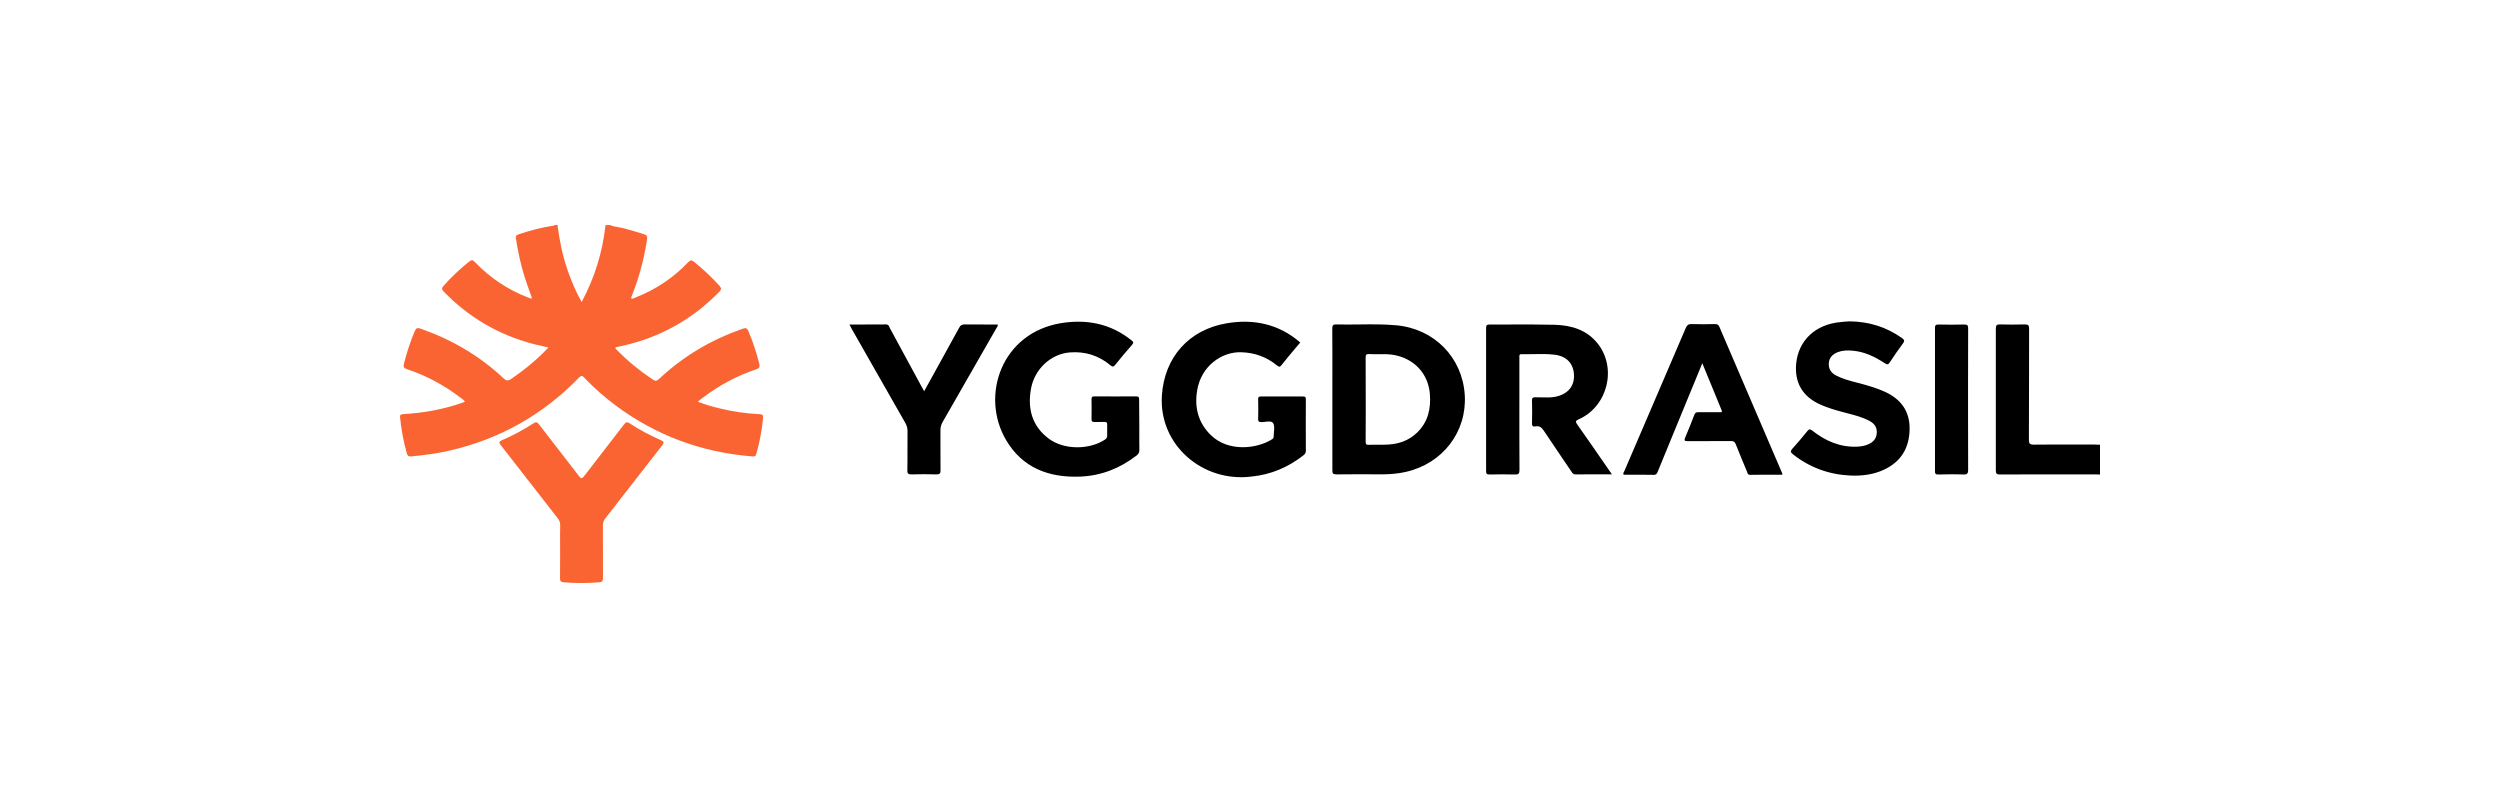
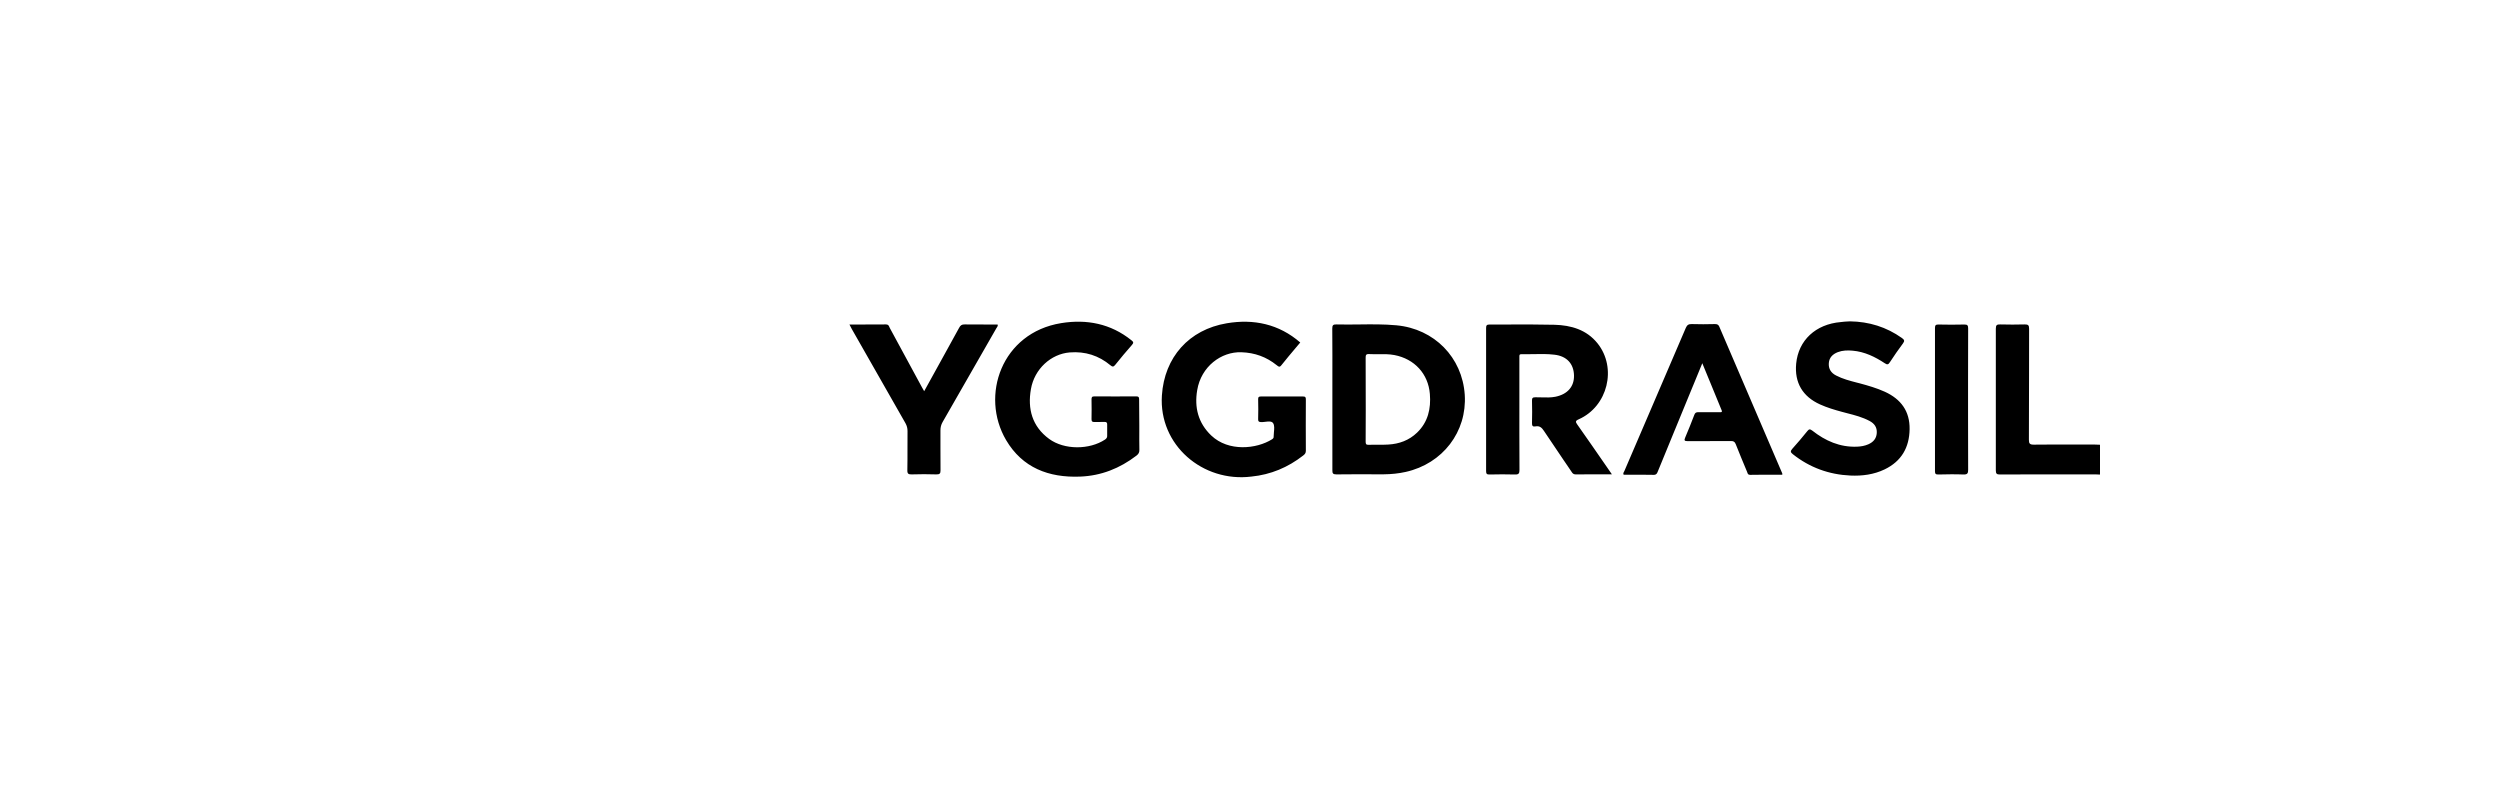
<svg xmlns="http://www.w3.org/2000/svg" width="100" height="32" viewBox="0 0 100 32" fill="none">
-   <path fill-rule="evenodd" clip-rule="evenodd" d="M24.751 9.092C24.63 9.072 24.51 9.052 24.398 9C24.337 9 24.281 9 24.22 9.004C24.103 10.078 23.793 11.095 23.266 12.082C23.021 11.647 22.846 11.215 22.693 10.776C22.494 10.197 22.38 9.604 22.298 9H22.192C22.17 9.026 22.139 9.029 22.108 9.032C22.098 9.032 22.087 9.033 22.078 9.035C21.619 9.109 21.174 9.228 20.736 9.376C20.647 9.407 20.622 9.442 20.636 9.537C20.718 10.064 20.828 10.583 20.989 11.092C21.046 11.272 21.11 11.45 21.174 11.629C21.21 11.728 21.246 11.828 21.28 11.927C21.231 11.95 21.196 11.934 21.162 11.917C21.154 11.913 21.146 11.91 21.138 11.906C20.312 11.591 19.597 11.113 18.992 10.478C18.91 10.39 18.857 10.39 18.764 10.464C18.394 10.762 18.053 11.085 17.739 11.436C17.654 11.531 17.672 11.583 17.75 11.664C18.757 12.703 19.964 13.409 21.377 13.77C21.524 13.807 21.669 13.84 21.826 13.875C21.863 13.883 21.901 13.892 21.939 13.9C21.476 14.388 20.982 14.792 20.448 15.157C20.316 15.245 20.245 15.23 20.138 15.129C19.181 14.23 18.067 13.581 16.821 13.145C16.693 13.1 16.643 13.124 16.59 13.247C16.412 13.668 16.27 14.1 16.159 14.543C16.127 14.669 16.145 14.722 16.28 14.767C17.06 15.027 17.775 15.413 18.426 15.911C18.439 15.921 18.452 15.93 18.465 15.939C18.515 15.974 18.566 16.009 18.597 16.073C18.561 16.085 18.529 16.096 18.497 16.108C18.48 16.114 18.464 16.12 18.448 16.125C17.697 16.382 16.924 16.519 16.134 16.564C16.031 16.571 15.988 16.592 16.003 16.705C16.056 17.189 16.138 17.666 16.273 18.133C16.302 18.232 16.341 18.267 16.444 18.256C16.946 18.207 17.444 18.147 17.935 18.035C19.974 17.575 21.715 16.596 23.156 15.108C23.241 15.02 23.284 15.013 23.373 15.108C23.761 15.522 24.188 15.894 24.644 16.231C26.259 17.428 28.074 18.095 30.085 18.256C30.171 18.263 30.224 18.26 30.252 18.158C30.388 17.684 30.477 17.203 30.523 16.712C30.534 16.603 30.502 16.575 30.391 16.568C29.843 16.54 29.306 16.466 28.775 16.333C28.491 16.262 28.203 16.189 27.914 16.066C27.949 16.039 27.978 16.015 28.005 15.993C28.034 15.97 28.059 15.949 28.085 15.929C28.74 15.427 29.459 15.037 30.245 14.774C30.381 14.729 30.398 14.669 30.37 14.546C30.259 14.104 30.117 13.672 29.939 13.251C29.889 13.128 29.836 13.103 29.708 13.149C28.448 13.588 27.331 14.248 26.363 15.157C26.274 15.241 26.217 15.255 26.11 15.181C25.601 14.841 25.131 14.462 24.704 14.027C24.697 14.019 24.689 14.013 24.681 14.006C24.649 13.978 24.615 13.949 24.615 13.893C24.693 13.879 24.772 13.861 24.85 13.844L24.85 13.844C26.38 13.511 27.686 12.784 28.772 11.671C28.857 11.583 28.868 11.531 28.779 11.432C28.466 11.085 28.128 10.769 27.765 10.474C27.665 10.393 27.612 10.397 27.523 10.492C26.932 11.117 26.227 11.583 25.423 11.899C25.411 11.904 25.399 11.911 25.386 11.917C25.343 11.939 25.297 11.964 25.241 11.931C25.249 11.903 25.256 11.875 25.266 11.847C25.562 11.117 25.761 10.362 25.882 9.586C25.9 9.467 25.882 9.407 25.758 9.369L25.758 9.369C25.498 9.288 25.238 9.207 24.975 9.137C24.901 9.117 24.826 9.104 24.751 9.092ZM22.404 21.791C22.404 21.879 22.404 21.966 22.404 22.054C22.404 22.144 22.404 22.233 22.405 22.323C22.405 22.59 22.406 22.856 22.401 23.125C22.397 23.244 22.429 23.283 22.554 23.293C23.02 23.332 23.486 23.328 23.956 23.293C24.091 23.283 24.12 23.241 24.12 23.114C24.118 22.767 24.118 22.418 24.118 22.07C24.118 21.721 24.118 21.373 24.116 21.026C24.113 20.913 24.141 20.829 24.212 20.738C24.508 20.359 24.802 19.98 25.097 19.6C25.559 19.006 26.021 18.411 26.486 17.817C26.582 17.695 26.557 17.66 26.429 17.603C25.995 17.414 25.579 17.189 25.184 16.933C25.081 16.866 25.038 16.88 24.963 16.975C24.672 17.357 24.378 17.735 24.084 18.114C23.845 18.422 23.606 18.729 23.369 19.039C23.287 19.148 23.248 19.158 23.159 19.043C22.915 18.724 22.668 18.407 22.421 18.088C22.134 17.72 21.847 17.35 21.564 16.979C21.483 16.87 21.433 16.873 21.329 16.94C20.931 17.196 20.514 17.421 20.08 17.607C19.949 17.663 19.952 17.705 20.034 17.811C20.596 18.527 21.154 19.246 21.713 19.965C21.915 20.225 22.117 20.485 22.319 20.745C22.379 20.826 22.408 20.903 22.408 21.001C22.402 21.264 22.403 21.528 22.404 21.791Z" fill="#F96432" />
  <path fill-rule="evenodd" clip-rule="evenodd" d="M74 12.854C74.761 12.865 75.455 13.079 76.078 13.521C76.174 13.591 76.195 13.637 76.117 13.739C75.936 13.981 75.761 14.234 75.594 14.49C75.534 14.581 75.494 14.599 75.395 14.532C75.003 14.273 74.587 14.069 74.106 14.027C73.903 14.009 73.704 14.013 73.512 14.086C73.313 14.164 73.17 14.297 73.153 14.522C73.135 14.75 73.238 14.915 73.444 15.02C73.706 15.157 73.99 15.23 74.273 15.304L74.384 15.332C74.726 15.424 75.067 15.522 75.391 15.669C76.039 15.964 76.395 16.449 76.384 17.168C76.373 17.898 76.06 18.45 75.384 18.776C74.953 18.983 74.491 19.043 74.017 19.022C73.16 18.983 72.387 18.702 71.715 18.169C71.622 18.095 71.605 18.049 71.69 17.954C71.9 17.723 72.099 17.484 72.295 17.242C72.362 17.158 72.402 17.158 72.491 17.224C73.014 17.635 73.597 17.895 74.284 17.867C74.441 17.86 74.59 17.835 74.733 17.772C74.932 17.684 75.057 17.544 75.071 17.319C75.085 17.091 74.975 16.94 74.782 16.838C74.503 16.688 74.196 16.608 73.891 16.53L73.891 16.53C73.819 16.511 73.747 16.493 73.676 16.473C73.38 16.393 73.085 16.305 72.804 16.178C72.103 15.863 71.775 15.304 71.847 14.543C71.936 13.613 72.626 12.967 73.629 12.883C73.727 12.868 73.826 12.863 73.926 12.858L74 12.854ZM45.572 17.255V17.255V17.255V17.254V17.254C45.572 17.173 45.572 17.091 45.572 17.01C45.572 16.666 45.568 16.319 45.565 15.975C45.565 15.883 45.543 15.855 45.447 15.855C44.889 15.859 44.333 15.859 43.775 15.855C43.675 15.855 43.661 15.894 43.661 15.978V15.978C43.664 16.242 43.668 16.505 43.661 16.768C43.661 16.863 43.696 16.884 43.785 16.88C43.851 16.877 43.916 16.878 43.981 16.879C44.046 16.88 44.111 16.88 44.177 16.877C44.266 16.873 44.291 16.909 44.287 16.989C44.284 17.137 44.284 17.281 44.287 17.428C44.291 17.498 44.262 17.54 44.202 17.582C43.575 17.997 42.572 18 41.967 17.558C41.283 17.056 41.098 16.354 41.237 15.564C41.376 14.76 42.038 14.157 42.789 14.097C43.405 14.048 43.949 14.22 44.419 14.613C44.504 14.683 44.543 14.676 44.611 14.592C44.828 14.322 45.049 14.055 45.28 13.795C45.358 13.707 45.334 13.672 45.255 13.609C44.429 12.946 43.469 12.759 42.447 12.925C40.066 13.311 39.198 15.824 40.244 17.604C40.896 18.709 41.945 19.113 43.205 19.064C44.049 19.032 44.792 18.734 45.458 18.225C45.54 18.162 45.579 18.098 45.575 17.993C45.57 17.748 45.571 17.501 45.572 17.255V17.255V17.255V17.255V17.255ZM46.476 15.817C46.575 14.29 47.561 13.184 49.07 12.931C50.148 12.749 51.156 12.959 52.01 13.7C51.95 13.771 51.891 13.842 51.831 13.912L51.831 13.912L51.831 13.912L51.831 13.912C51.635 14.145 51.44 14.376 51.252 14.613C51.184 14.699 51.142 14.666 51.087 14.622L51.07 14.609C50.657 14.276 50.191 14.107 49.654 14.09C48.853 14.062 48.045 14.658 47.888 15.606C47.771 16.294 47.924 16.919 48.451 17.421C49.141 18.077 50.262 17.961 50.881 17.572C50.924 17.544 50.953 17.512 50.946 17.459C50.946 17.405 50.951 17.346 50.957 17.288C50.97 17.153 50.984 17.018 50.924 16.926C50.868 16.841 50.738 16.857 50.61 16.872C50.552 16.879 50.494 16.886 50.444 16.884C50.351 16.88 50.323 16.856 50.326 16.764C50.333 16.501 50.333 16.238 50.326 15.975C50.323 15.883 50.355 15.855 50.447 15.859C51.006 15.862 51.561 15.862 52.12 15.859C52.22 15.859 52.234 15.894 52.234 15.982C52.23 16.666 52.23 17.351 52.234 18.035C52.234 18.126 52.191 18.172 52.127 18.221C51.519 18.695 50.832 18.986 50.056 19.063C48.108 19.304 46.347 17.802 46.476 15.817ZM84 18.983C83.943 18.98 83.883 18.976 83.826 18.976C83.508 18.976 83.19 18.976 82.872 18.976H82.872H82.872H82.871H82.871H82.871H82.87H82.87H82.87H82.87H82.87H82.87H82.869H82.869H82.869C81.913 18.975 80.955 18.974 80 18.98C79.868 18.98 79.833 18.948 79.833 18.814C79.836 16.926 79.836 15.038 79.833 13.146C79.833 12.998 79.879 12.974 80.011 12.977C80.338 12.984 80.662 12.988 80.989 12.977C81.128 12.974 81.164 13.012 81.164 13.149C81.162 13.742 81.162 14.333 81.162 14.925V14.925V14.925V14.925V14.925V14.925V14.925V14.926C81.161 15.813 81.161 16.701 81.156 17.59C81.156 17.74 81.189 17.786 81.349 17.786C81.928 17.779 82.51 17.78 83.091 17.781H83.091C83.323 17.782 83.555 17.782 83.787 17.782C83.822 17.782 83.858 17.784 83.893 17.786C83.929 17.788 83.965 17.79 84 17.79V18.983ZM53.295 15.262V15.262V15.262V15.263V15.263V15.263V15.264C53.295 15.498 53.295 15.733 53.295 15.967V18.807C53.291 18.937 53.323 18.976 53.458 18.976C53.934 18.97 54.411 18.971 54.887 18.972H54.887H54.888C55.046 18.972 55.204 18.972 55.362 18.972C55.654 18.969 55.943 18.941 56.227 18.877C57.708 18.547 58.686 17.27 58.59 15.789C58.491 14.297 57.373 13.152 55.857 13.012C55.361 12.966 54.863 12.972 54.364 12.978C54.062 12.981 53.76 12.985 53.458 12.977C53.323 12.973 53.291 13.012 53.291 13.142C53.297 13.848 53.296 14.555 53.295 15.262ZM54.63 16.399C54.63 16.259 54.629 16.119 54.629 15.978V15.977C54.629 15.423 54.629 14.869 54.626 14.314C54.626 14.209 54.636 14.156 54.764 14.163C54.887 14.17 55.009 14.168 55.131 14.167C55.347 14.164 55.562 14.162 55.775 14.202C56.58 14.356 57.131 14.953 57.195 15.761C57.242 16.343 57.124 16.88 56.683 17.305C56.362 17.614 55.967 17.758 55.53 17.782C55.385 17.792 55.24 17.791 55.095 17.79C54.978 17.789 54.862 17.788 54.747 17.793C54.64 17.796 54.626 17.758 54.626 17.663C54.631 17.242 54.63 16.821 54.63 16.399ZM64.476 18.973C64.347 18.973 64.221 18.972 64.096 18.972C63.727 18.971 63.374 18.971 63.021 18.976C62.929 18.976 62.895 18.922 62.859 18.867L62.85 18.853C62.758 18.718 62.666 18.583 62.575 18.448L62.574 18.448C62.3 18.044 62.027 17.643 61.757 17.235C61.672 17.105 61.583 17.024 61.419 17.056C61.312 17.077 61.277 17.035 61.28 16.923C61.288 16.624 61.288 16.326 61.28 16.027C61.277 15.919 61.309 15.891 61.419 15.891C61.501 15.889 61.582 15.892 61.664 15.895C61.849 15.9 62.033 15.906 62.216 15.87C62.704 15.771 62.974 15.459 62.96 15.009C62.946 14.55 62.672 14.244 62.177 14.188C61.896 14.154 61.615 14.16 61.332 14.165C61.175 14.168 61.018 14.171 60.86 14.167C60.773 14.164 60.774 14.213 60.775 14.267L60.775 14.283V14.915C60.775 15.237 60.775 15.56 60.775 15.882V15.883V15.883V15.883V15.884V15.884C60.774 16.854 60.773 17.825 60.779 18.794C60.779 18.934 60.75 18.986 60.597 18.98C60.259 18.969 59.921 18.973 59.583 18.98C59.472 18.983 59.444 18.951 59.444 18.843C59.447 16.937 59.447 15.027 59.444 13.121C59.444 13.016 59.469 12.981 59.583 12.981C59.871 12.982 60.16 12.981 60.448 12.98C61.026 12.979 61.604 12.977 62.181 12.991C62.846 13.009 63.462 13.188 63.9 13.732C64.69 14.718 64.309 16.259 63.149 16.772C63.003 16.835 63.021 16.88 63.095 16.986C63.481 17.533 63.865 18.088 64.261 18.661L64.261 18.661L64.476 18.973ZM67.726 15.42C67.845 15.131 67.966 14.837 68.092 14.529C68.19 14.767 68.286 14.999 68.38 15.229L68.381 15.23C68.544 15.627 68.704 16.015 68.864 16.407C68.901 16.494 68.843 16.491 68.793 16.488L68.779 16.488L68.768 16.487C68.49 16.491 68.209 16.491 67.932 16.487C67.846 16.487 67.804 16.512 67.775 16.589C67.658 16.894 67.537 17.2 67.409 17.498C67.359 17.614 67.373 17.646 67.508 17.646C67.796 17.644 68.084 17.644 68.371 17.644C68.659 17.644 68.946 17.644 69.234 17.642C69.338 17.639 69.391 17.667 69.43 17.768C69.576 18.137 69.729 18.506 69.882 18.871C69.886 18.88 69.889 18.889 69.892 18.898L69.892 18.898C69.907 18.945 69.923 18.994 70.003 18.994C70.326 18.988 70.649 18.989 70.971 18.989H70.971H70.971C71.078 18.99 71.185 18.99 71.291 18.99C71.291 18.977 71.292 18.968 71.292 18.961L71.292 18.96C71.293 18.95 71.293 18.944 71.291 18.937C70.452 16.983 69.612 15.025 68.772 13.067L68.772 13.065C68.733 12.977 68.679 12.963 68.594 12.963C68.284 12.97 67.978 12.974 67.668 12.963C67.54 12.96 67.483 13.002 67.433 13.114C67.024 14.069 66.614 15.023 66.204 15.978L66.204 15.979L66.204 15.979L66.201 15.986C65.792 16.938 65.383 17.89 64.974 18.843C64.97 18.852 64.965 18.862 64.959 18.872C64.939 18.905 64.919 18.942 64.946 18.99C65.046 18.99 65.147 18.99 65.248 18.989C65.549 18.989 65.851 18.988 66.152 18.994C66.255 18.994 66.281 18.937 66.309 18.867C66.538 18.307 66.768 17.748 66.997 17.19L66.998 17.189C67.161 16.792 67.324 16.396 67.487 15.999C67.566 15.807 67.645 15.616 67.725 15.421L67.726 15.42ZM33.977 12.98C34.106 12.98 34.232 12.981 34.358 12.981C34.727 12.982 35.084 12.982 35.443 12.977C35.531 12.977 35.554 13.03 35.575 13.082L35.575 13.082C35.581 13.096 35.586 13.109 35.593 13.121C35.853 13.599 36.113 14.078 36.372 14.558L36.372 14.558C36.542 14.871 36.711 15.184 36.881 15.497C36.906 15.543 36.931 15.588 36.967 15.648C37.052 15.492 37.136 15.341 37.219 15.191L37.219 15.191C37.319 15.011 37.417 14.833 37.515 14.655C37.622 14.458 37.731 14.262 37.84 14.066L37.84 14.066L37.84 14.066C38.015 13.751 38.19 13.435 38.362 13.117C38.415 13.015 38.472 12.973 38.589 12.977C38.918 12.982 39.248 12.982 39.578 12.981C39.687 12.981 39.797 12.98 39.906 12.98C39.922 13.033 39.896 13.07 39.871 13.105C39.863 13.116 39.855 13.127 39.849 13.138L39.849 13.139C39.134 14.388 38.418 15.638 37.703 16.884C37.643 16.989 37.618 17.094 37.618 17.214C37.619 17.442 37.619 17.67 37.618 17.898V17.898V17.898C37.618 18.202 37.617 18.506 37.621 18.811C37.625 18.944 37.582 18.979 37.45 18.976C37.123 18.965 36.799 18.965 36.472 18.976C36.337 18.979 36.29 18.951 36.294 18.807C36.3 18.524 36.299 18.239 36.299 17.955V17.955V17.955C36.298 17.718 36.298 17.481 36.301 17.245C36.301 17.129 36.276 17.031 36.219 16.929C35.504 15.676 34.788 14.42 34.073 13.163C34.055 13.128 34.036 13.091 34.011 13.044L33.977 12.98ZM78.722 16.67C78.722 16.435 78.722 16.2 78.722 15.964C78.722 15.729 78.722 15.494 78.722 15.258C78.721 14.552 78.721 13.845 78.726 13.142C78.726 13.026 78.705 12.977 78.573 12.981C78.228 12.991 77.886 12.988 77.541 12.981C77.438 12.981 77.399 13.002 77.399 13.114C77.402 15.027 77.402 16.94 77.399 18.853C77.399 18.955 77.431 18.98 77.53 18.98C77.868 18.973 78.206 18.965 78.544 18.98C78.701 18.983 78.726 18.927 78.726 18.79C78.721 18.084 78.721 17.377 78.722 16.67Z" fill="black" />
</svg>